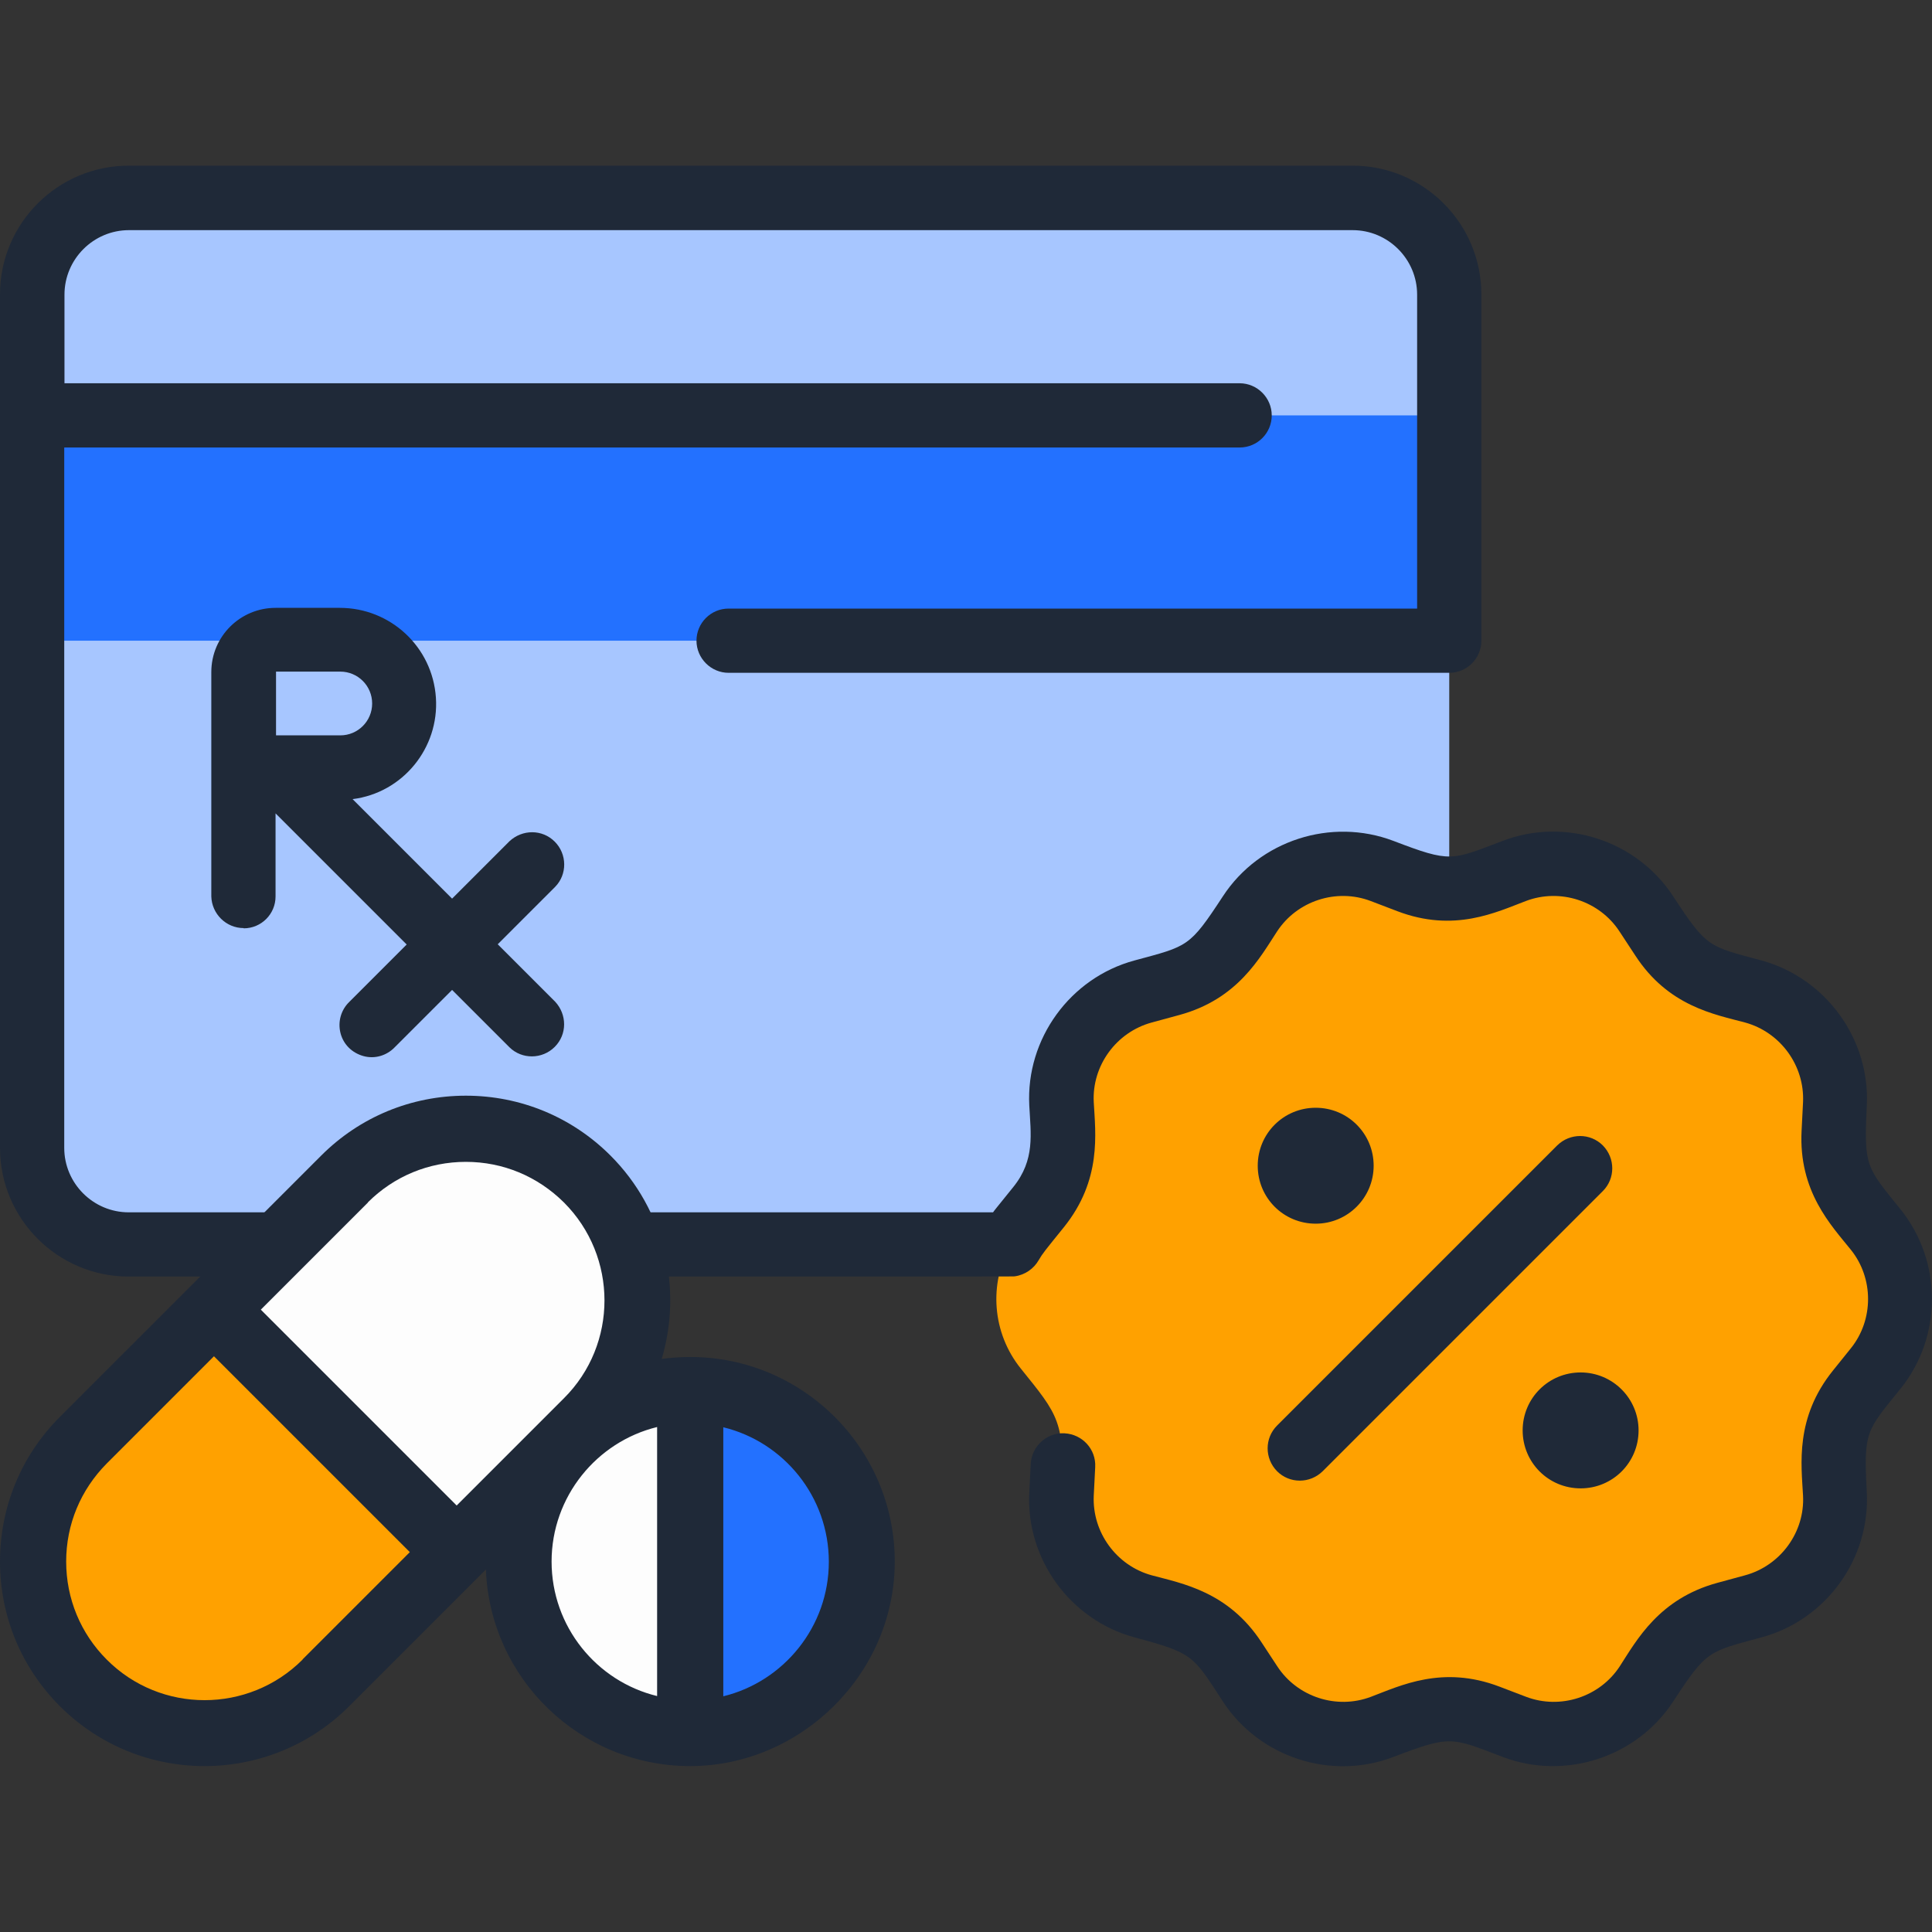
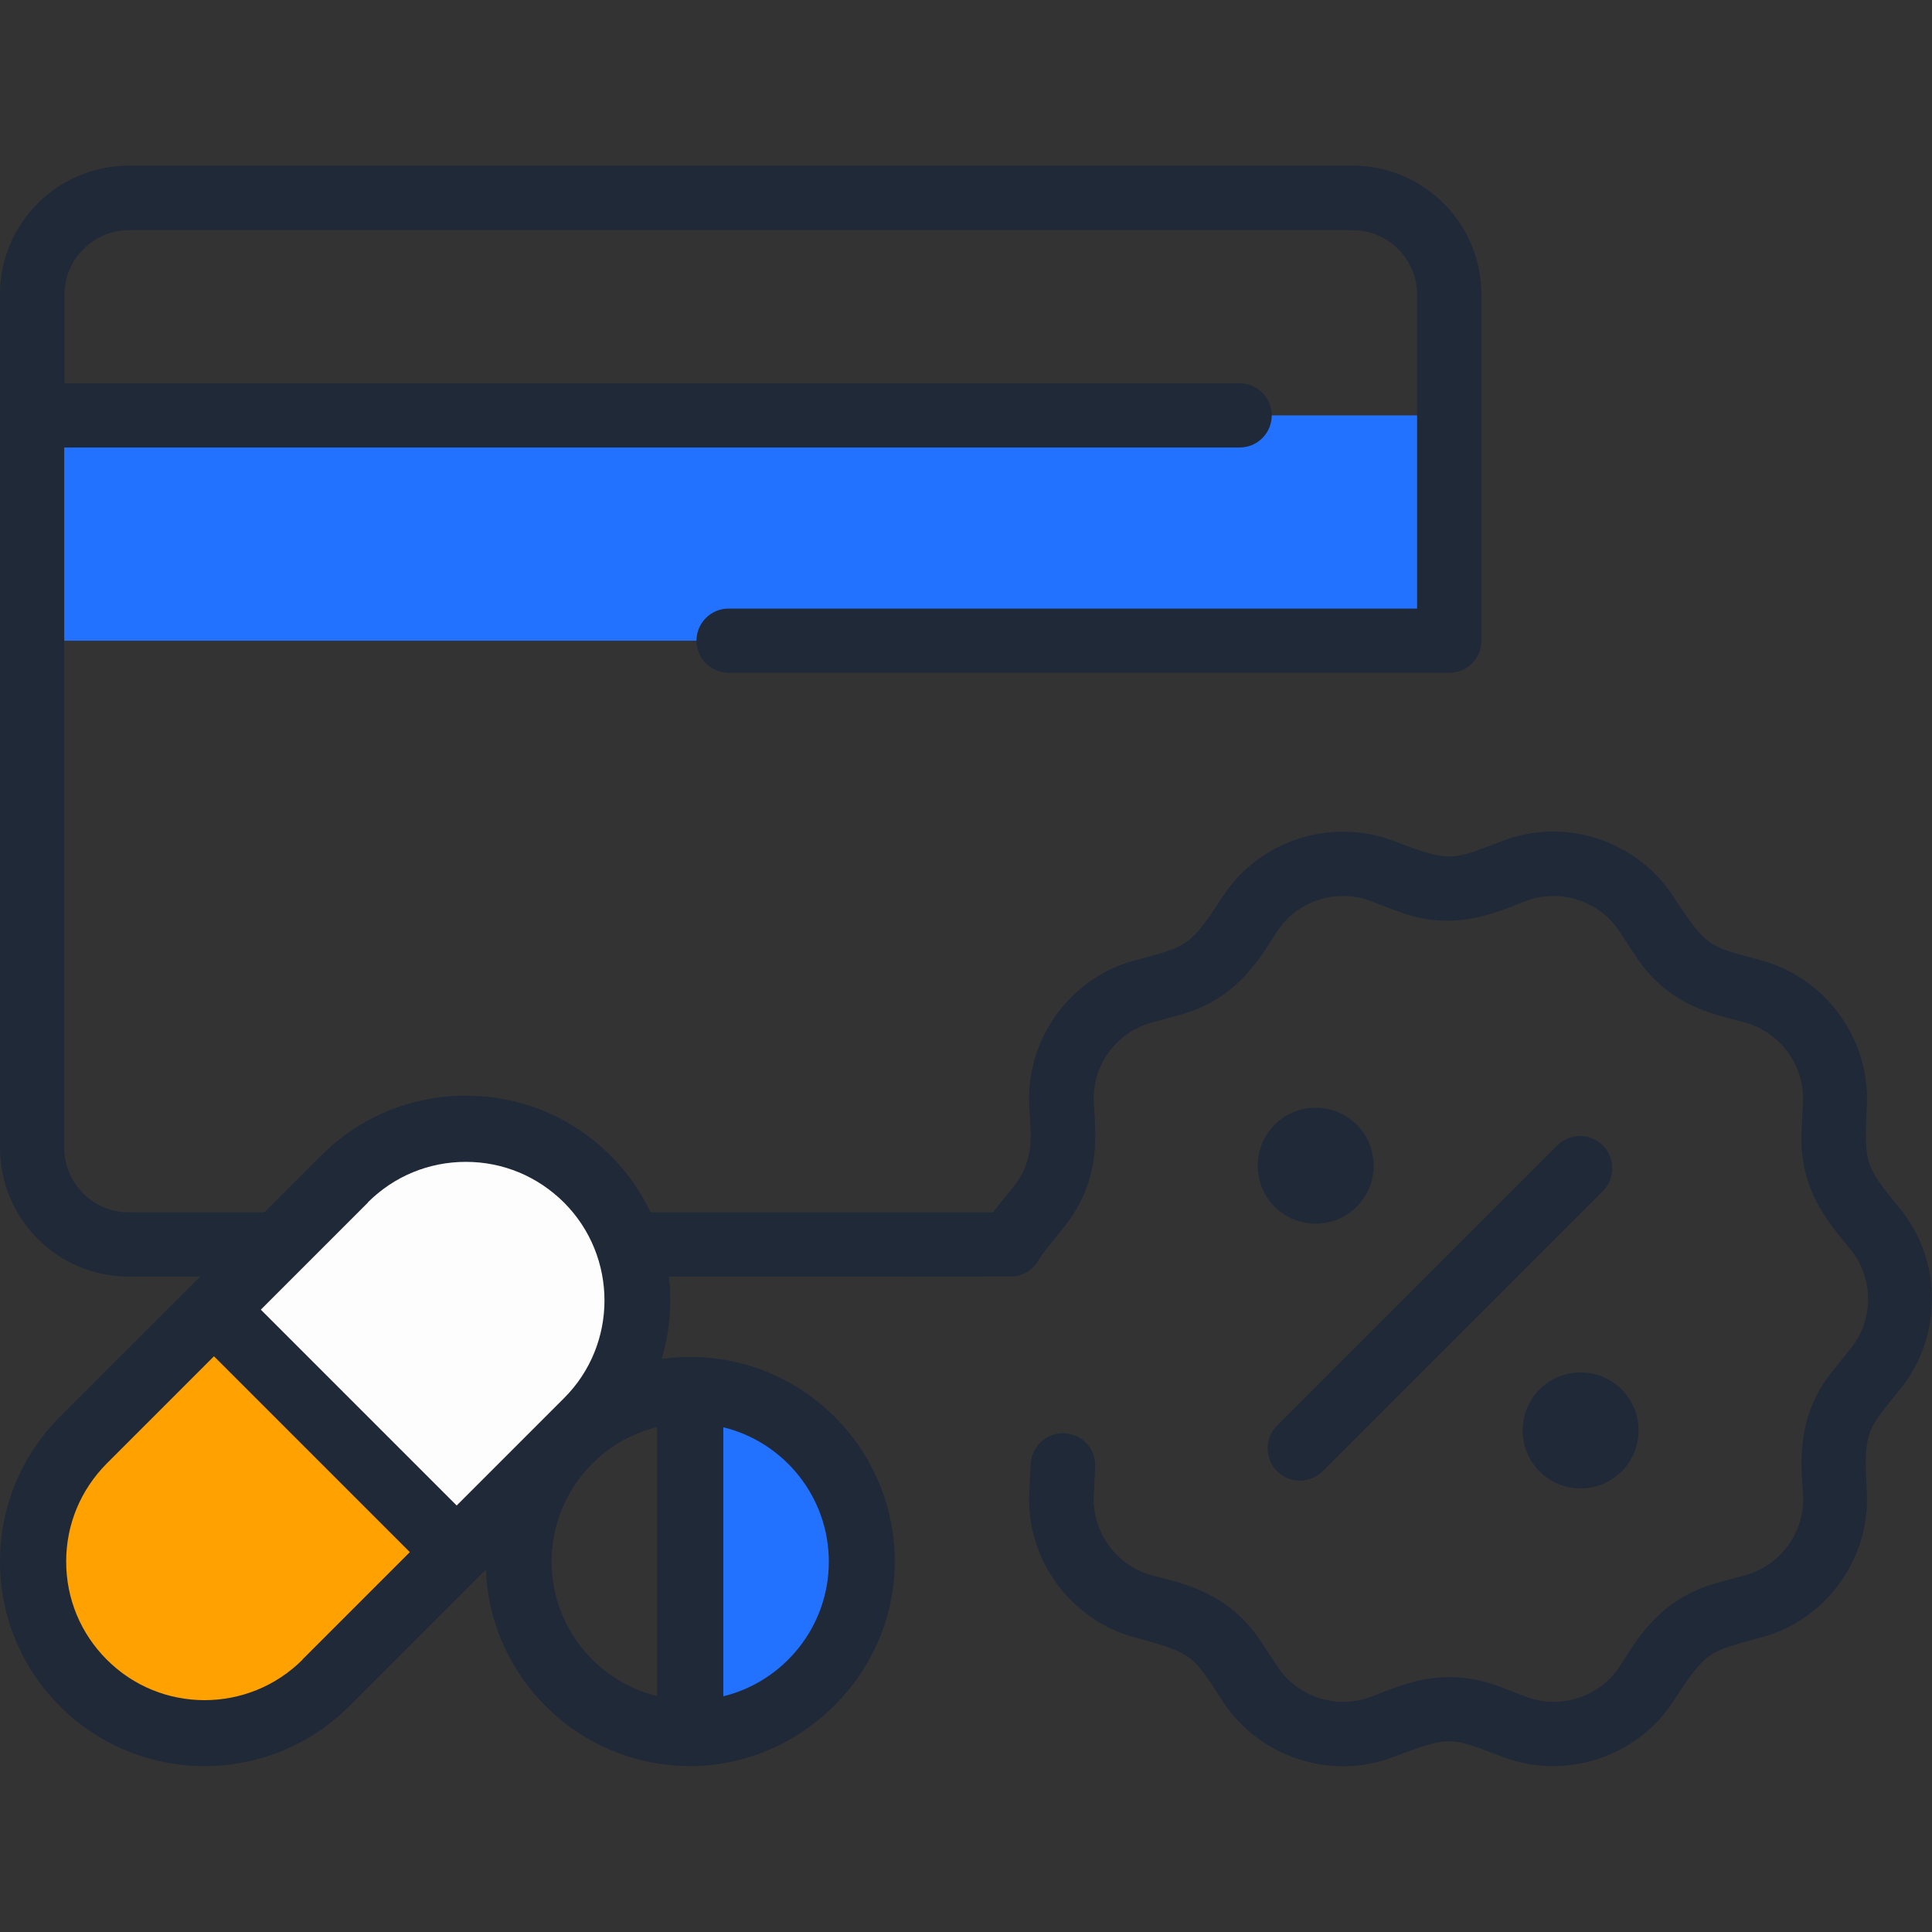
<svg xmlns="http://www.w3.org/2000/svg" id="Layer_2" viewBox="0 0 80 80">
  <rect x="0" y="0" width="80" height="80" fill="#333333" stroke="none" />
  <defs>
    <style>
      .cls-1 {
        fill: #ffa100;
      }

      .cls-2 {
        fill: #a7c6ff;
      }

      .cls-3 {
        fill: #1f2938;
      }

      .cls-4 {
        fill: #fff;
      }

      .cls-5 {
        fill: #2371ff;
      }

      .cls-6 {
        fill: #fdfdfd;
      }
    </style>
  </defs>
-   <path class="cls-2" d="M60.01,12.2v35.34c0,2.21-1.79,4-4,4H5.33c-2.21,0-4-1.79-4-4V12.2c0-2.21,1.79-4,4-4h50.67c2.21,0,4,1.79,4,4h0Z" />
  <path class="cls-5" d="M1.33,17.2h58.67v9.33H1.33v-9.33Z" />
-   <path class="cls-1" d="M62.7,36.07c2.01-.77,4.29-.03,5.47,1.78,1.37,2.09,1.53,2.43,4.42,3.22,2.08.56,3.49,2.5,3.38,4.65-.12,2.5-.19,2.87,1.69,5.2,1.35,1.68,1.35,4.07,0,5.75-1.57,1.95-1.84,2.2-1.69,5.2.11,2.15-1.3,4.09-3.38,4.65-2.42.66-2.79.71-4.42,3.22-1.18,1.8-3.45,2.54-5.47,1.78-2.34-.89-2.66-1.07-5.47,0-2.01.77-4.29.03-5.47-1.78-1.64-2.52-2.02-2.56-4.42-3.22-2.08-.56-3.49-2.5-3.38-4.65.15-3.01-.13-3.26-1.69-5.2-1.19-1.48-1.33-3.51-.43-5.12.23-.42.37-.56,1.17-1.55,1.24-1.54,1.01-3.01.95-4.28-.11-2.15,1.3-4.09,3.38-4.65,2.42-.65,2.79-.71,4.42-3.22,1.18-1.8,3.45-2.54,5.47-1.78,2.33.89,2.66,1.07,5.47,0h0Z" />
  <path class="cls-3" d="M78.7,50.08c-1.43-1.78-1.52-1.75-1.4-4.3.14-2.76-1.7-5.28-4.36-6.01-2.2-.59-2.26-.52-3.66-2.66-1.51-2.31-4.48-3.28-7.06-2.29-2.13.81-2.14.91-4.52,0-2.58-.98-5.55-.02-7.06,2.29-1.39,2.12-1.44,2.06-3.66,2.66-2.67.72-4.5,3.25-4.36,6,.06,1.18.25,2.25-.66,3.38-.83,1.03-.73.9-.84,1.05H5.33c-1.47,0-2.67-1.2-2.67-2.67v-29h48.67c.74,0,1.33-.6,1.33-1.33s-.6-1.33-1.33-1.33H2.67v-3.67c0-1.47,1.2-2.67,2.67-2.67h50.67c1.47,0,2.67,1.2,2.67,2.67v13h-28.51c-.74,0-1.33.6-1.33,1.33s.6,1.33,1.33,1.33h29.84c.74,0,1.33-.6,1.33-1.33v-14.34c0-2.94-2.39-5.33-5.33-5.33H5.33c-2.94,0-5.33,2.39-5.33,5.33v35.34c0,2.94,2.39,5.33,5.33,5.33,38.35,0,36.52,0,36.69-.01.43-.06.79-.32.99-.67.17-.29.24-.37,1.04-1.36,1.58-1.96,1.31-3.89,1.24-5.18-.08-1.51.93-2.9,2.4-3.3l1.14-.31c2.43-.66,3.34-2.38,4.05-3.46.83-1.27,2.46-1.8,3.88-1.26l1.1.42c2.36.9,4.1.04,5.32-.42,1.42-.54,3.05-.01,3.88,1.26l.65.99c1.37,2.11,3.28,2.44,4.55,2.78,1.46.4,2.47,1.78,2.4,3.3l-.06,1.18c-.13,2.52,1.23,3.92,2.04,4.93.95,1.18.95,2.9,0,4.08l-.74.92c-1.58,1.96-1.31,3.89-1.24,5.18.08,1.51-.93,2.9-2.4,3.3l-1.14.31c-2.43.66-3.35,2.38-4.05,3.46-.83,1.27-2.46,1.8-3.88,1.26l-1.1-.42c-2.36-.9-4.1-.04-5.32.42-1.42.54-3.05.01-3.88-1.26l-.65-.99c-1.38-2.11-3.29-2.44-4.55-2.78-1.46-.4-2.47-1.78-2.4-3.3l.06-1.18c.04-.74-.53-1.36-1.27-1.4-.73-.04-1.36.53-1.4,1.27l-.06,1.18c-.14,2.76,1.7,5.28,4.36,6,2.45.66,2.41.74,3.66,2.66,1.51,2.31,4.48,3.28,7.06,2.29,2.37-.9,2.38-.82,4.52,0,2.58.98,5.55.02,7.06-2.29,1.39-2.13,1.45-2.06,3.66-2.66,2.67-.72,4.5-3.25,4.36-6-.13-2.54-.04-2.52,1.4-4.3,1.73-2.15,1.73-5.27,0-7.42h0ZM64.48,47.43l-11.6,11.6c-.52.52-.52,1.36,0,1.89.52.52,1.36.52,1.89,0l11.6-11.6c.52-.52.52-1.36,0-1.89-.52-.52-1.36-.52-1.89,0ZM65.45,56.83c1.32,0,2.4,1.07,2.4,2.4s-1.07,2.4-2.4,2.4-2.4-1.07-2.4-2.4,1.07-2.4,2.4-2.4ZM56.88,48.27c0,1.32-1.07,2.4-2.4,2.4s-2.4-1.07-2.4-2.4,1.07-2.4,2.4-2.4,2.4,1.07,2.4,2.4Z" />
-   <path id="Shape" class="cls-3" d="M10.09,38.44c.73,0,1.32-.59,1.32-1.32v-3.44l5.43,5.43-2.38,2.38c-.34.33-.48.82-.36,1.29s.48.82.95.95.96-.02,1.29-.36l2.38-2.38,2.38,2.38c.51.5,1.35.5,1.87-.02s.51-1.34.02-1.87l-2.38-2.38,2.38-2.38c.5-.51.5-1.35-.02-1.87s-1.34-.51-1.87-.02l-2.38,2.38-4.12-4.12c2.08-.26,3.59-2.12,3.45-4.2-.14-2.1-1.88-3.72-3.98-3.72h-2.66c-1.46,0-2.66,1.18-2.66,2.66v9.29c.02.72.61,1.31,1.34,1.31h0ZM11.43,27.81h2.66c.73,0,1.32.59,1.32,1.32s-.59,1.32-1.32,1.32h-2.66v-2.65Z" />
  <g>
    <path class="cls-6" d="M3.45,69.71h0c2.77,2.77,7.27,2.77,10.05,0l10.82-10.82c2.77-2.77,2.77-7.27,0-10.05h0c-2.77-2.77-7.27-2.77-10.05,0l-10.82,10.82c-2.77,2.77-2.77,7.27,0,10.05Z" />
-     <path class="cls-1" d="M18.9,64.3l-10.05-10.05-5.41,5.41c-2.77,2.77-2.77,7.27,0,10.05,2.77,2.77,7.27,2.77,10.05,0l5.41-5.41Z" />
+     <path class="cls-1" d="M18.9,64.3l-10.05-10.05-5.41,5.41c-2.77,2.77-2.77,7.27,0,10.05,2.77,2.77,7.27,2.77,10.05,0Z" />
    <g>
-       <path class="cls-4" d="M28.58,71.77c-3.92,0-7.1-3.18-7.1-7.1s3.18-7.1,7.1-7.1,7.1,3.18,7.1,7.1c0,3.92-3.18,7.1-7.1,7.1Z" />
-       <path class="cls-6" d="M35.69,64.66c0-3.92-3.18-7.1-7.1-7.1s-7.1,3.18-7.1,7.1,3.18,7.1,7.1,7.1,7.1-3.18,7.1-7.1Z" />
-     </g>
+       </g>
    <path class="cls-5" d="M28.58,71.77c3.92,0,7.1-3.18,7.1-7.1s-3.18-7.1-7.1-7.1v14.21h0Z" />
    <path class="cls-3" d="M28.58,56.19c-.4,0-.8.03-1.18.08.86-2.89.15-6.15-2.12-8.42-1.6-1.6-3.73-2.48-5.99-2.48s-4.39.88-5.99,2.48l-10.82,10.82c-1.6,1.6-2.48,3.73-2.48,5.99s.88,4.39,2.48,5.99c1.65,1.65,3.82,2.48,5.99,2.48s4.34-.83,5.99-2.48l5.66-5.66c.17,4.52,3.9,8.14,8.46,8.14s8.47-3.8,8.47-8.47-3.8-8.47-8.47-8.47ZM15.23,49.79c1.08-1.08,2.52-1.68,4.06-1.68s2.97.6,4.06,1.68c2.24,2.24,2.24,5.88,0,8.11l-4.44,4.44-8.11-8.11,4.44-4.44ZM12.53,68.72c-2.24,2.24-5.88,2.24-8.11,0-1.08-1.08-1.68-2.52-1.68-4.06s.6-2.97,1.68-4.06l4.44-4.44,8.11,8.11-4.44,4.44ZM22.84,64.66c0-2.69,1.87-4.96,4.37-5.57v11.14c-2.51-.61-4.37-2.88-4.37-5.57ZM29.95,70.24v-11.14c2.51.61,4.37,2.88,4.37,5.57s-1.87,4.96-4.37,5.57Z" />
  </g>
</svg>